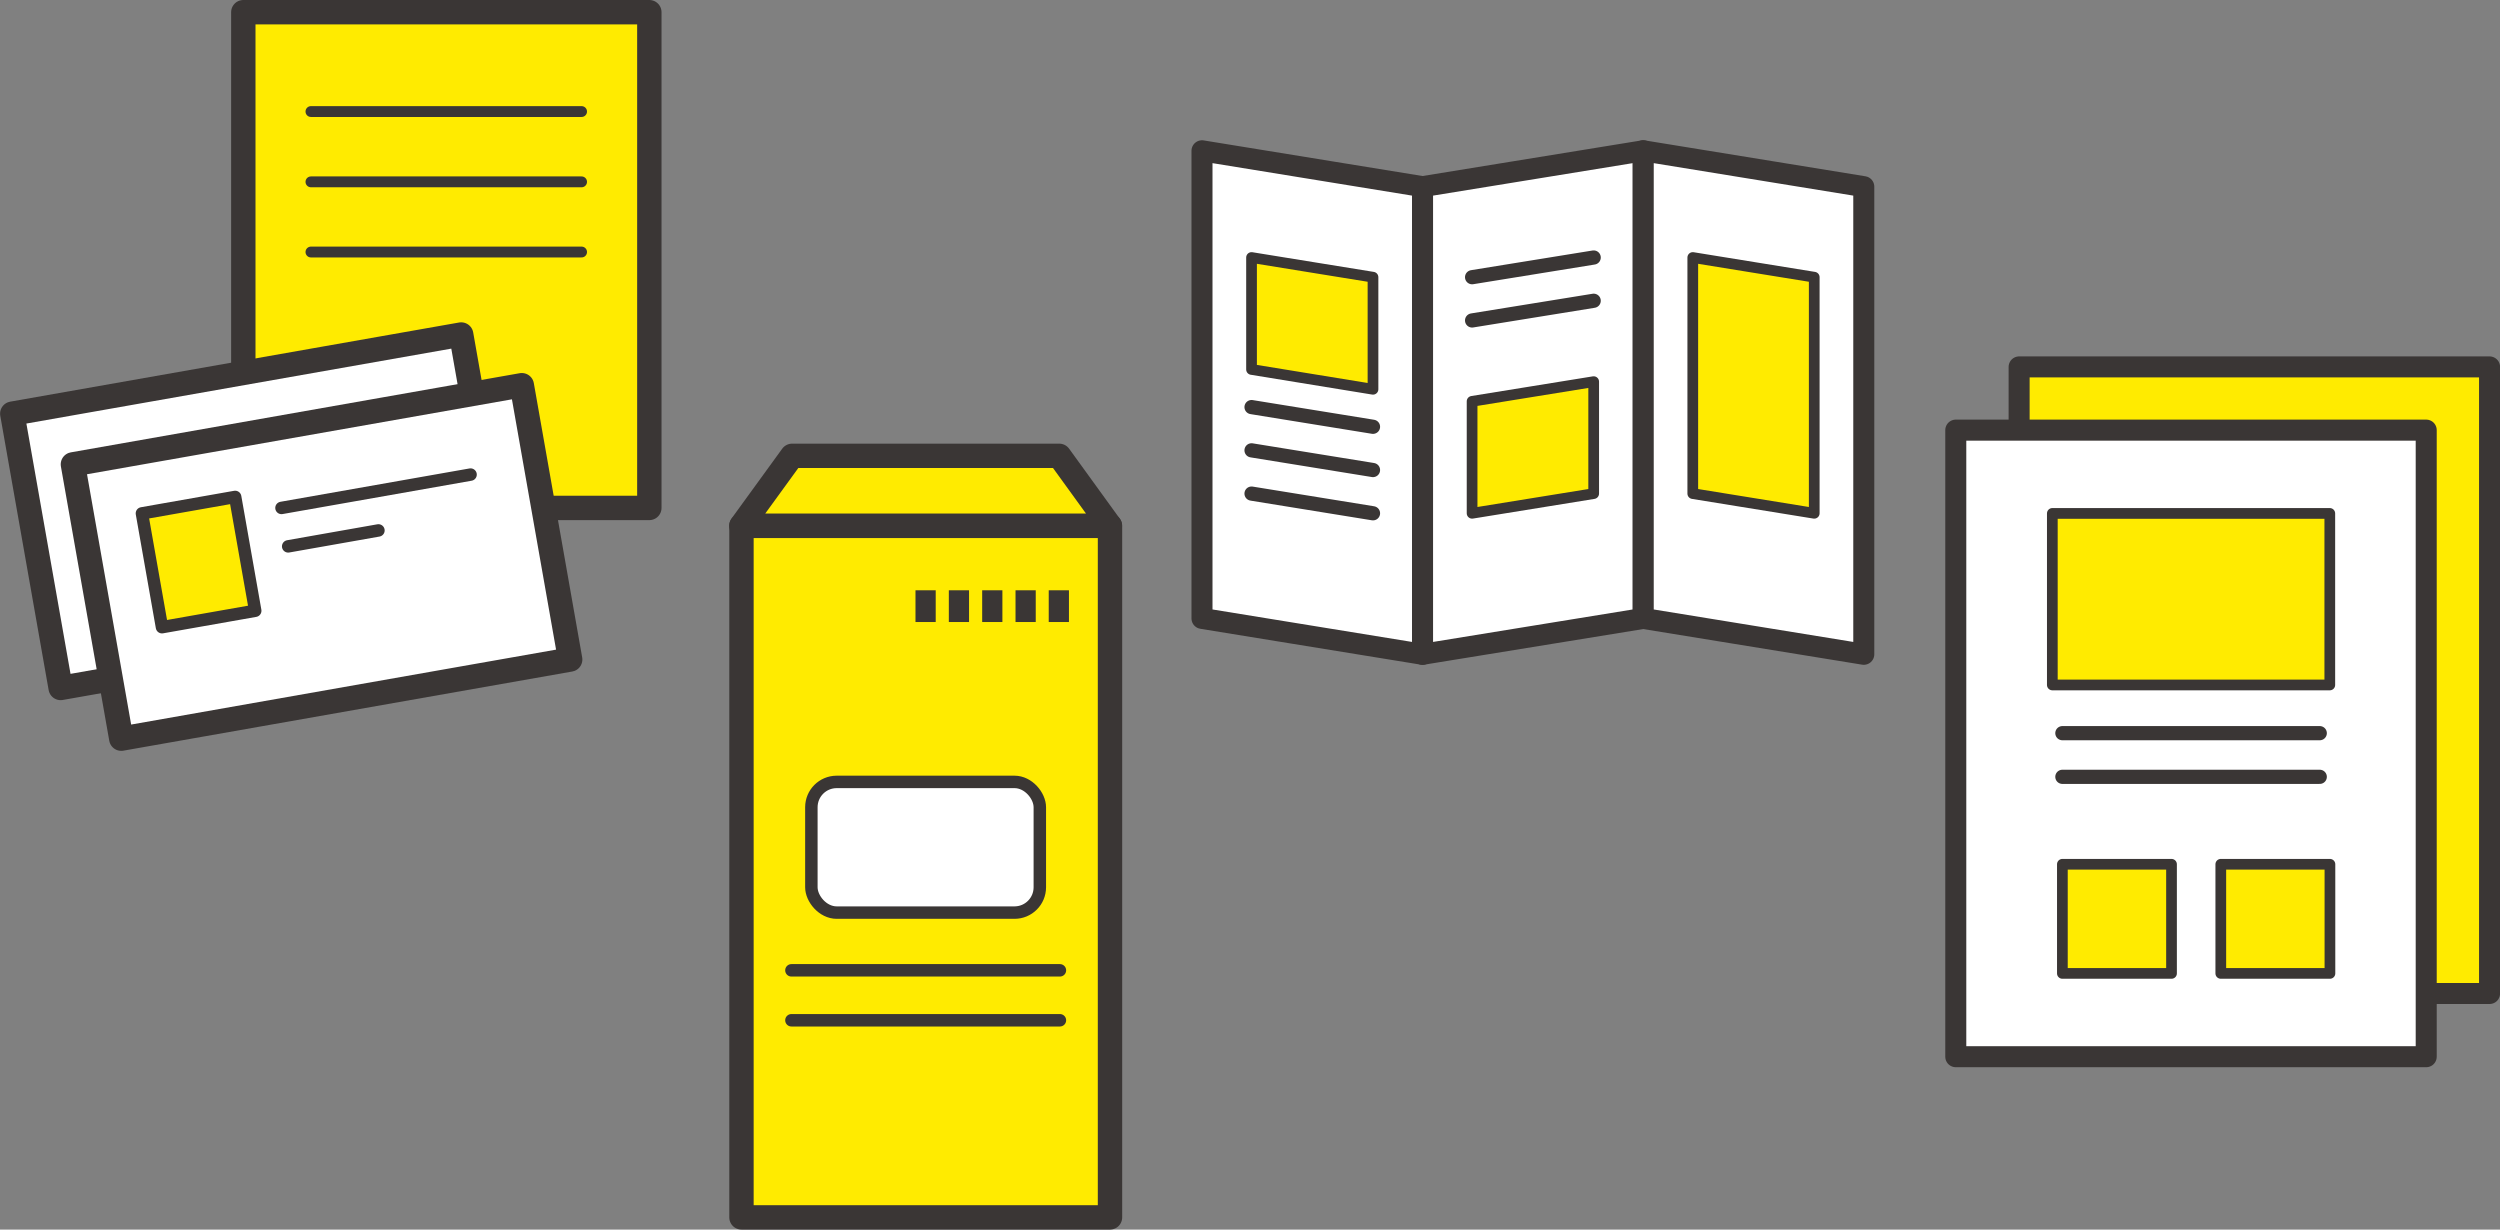
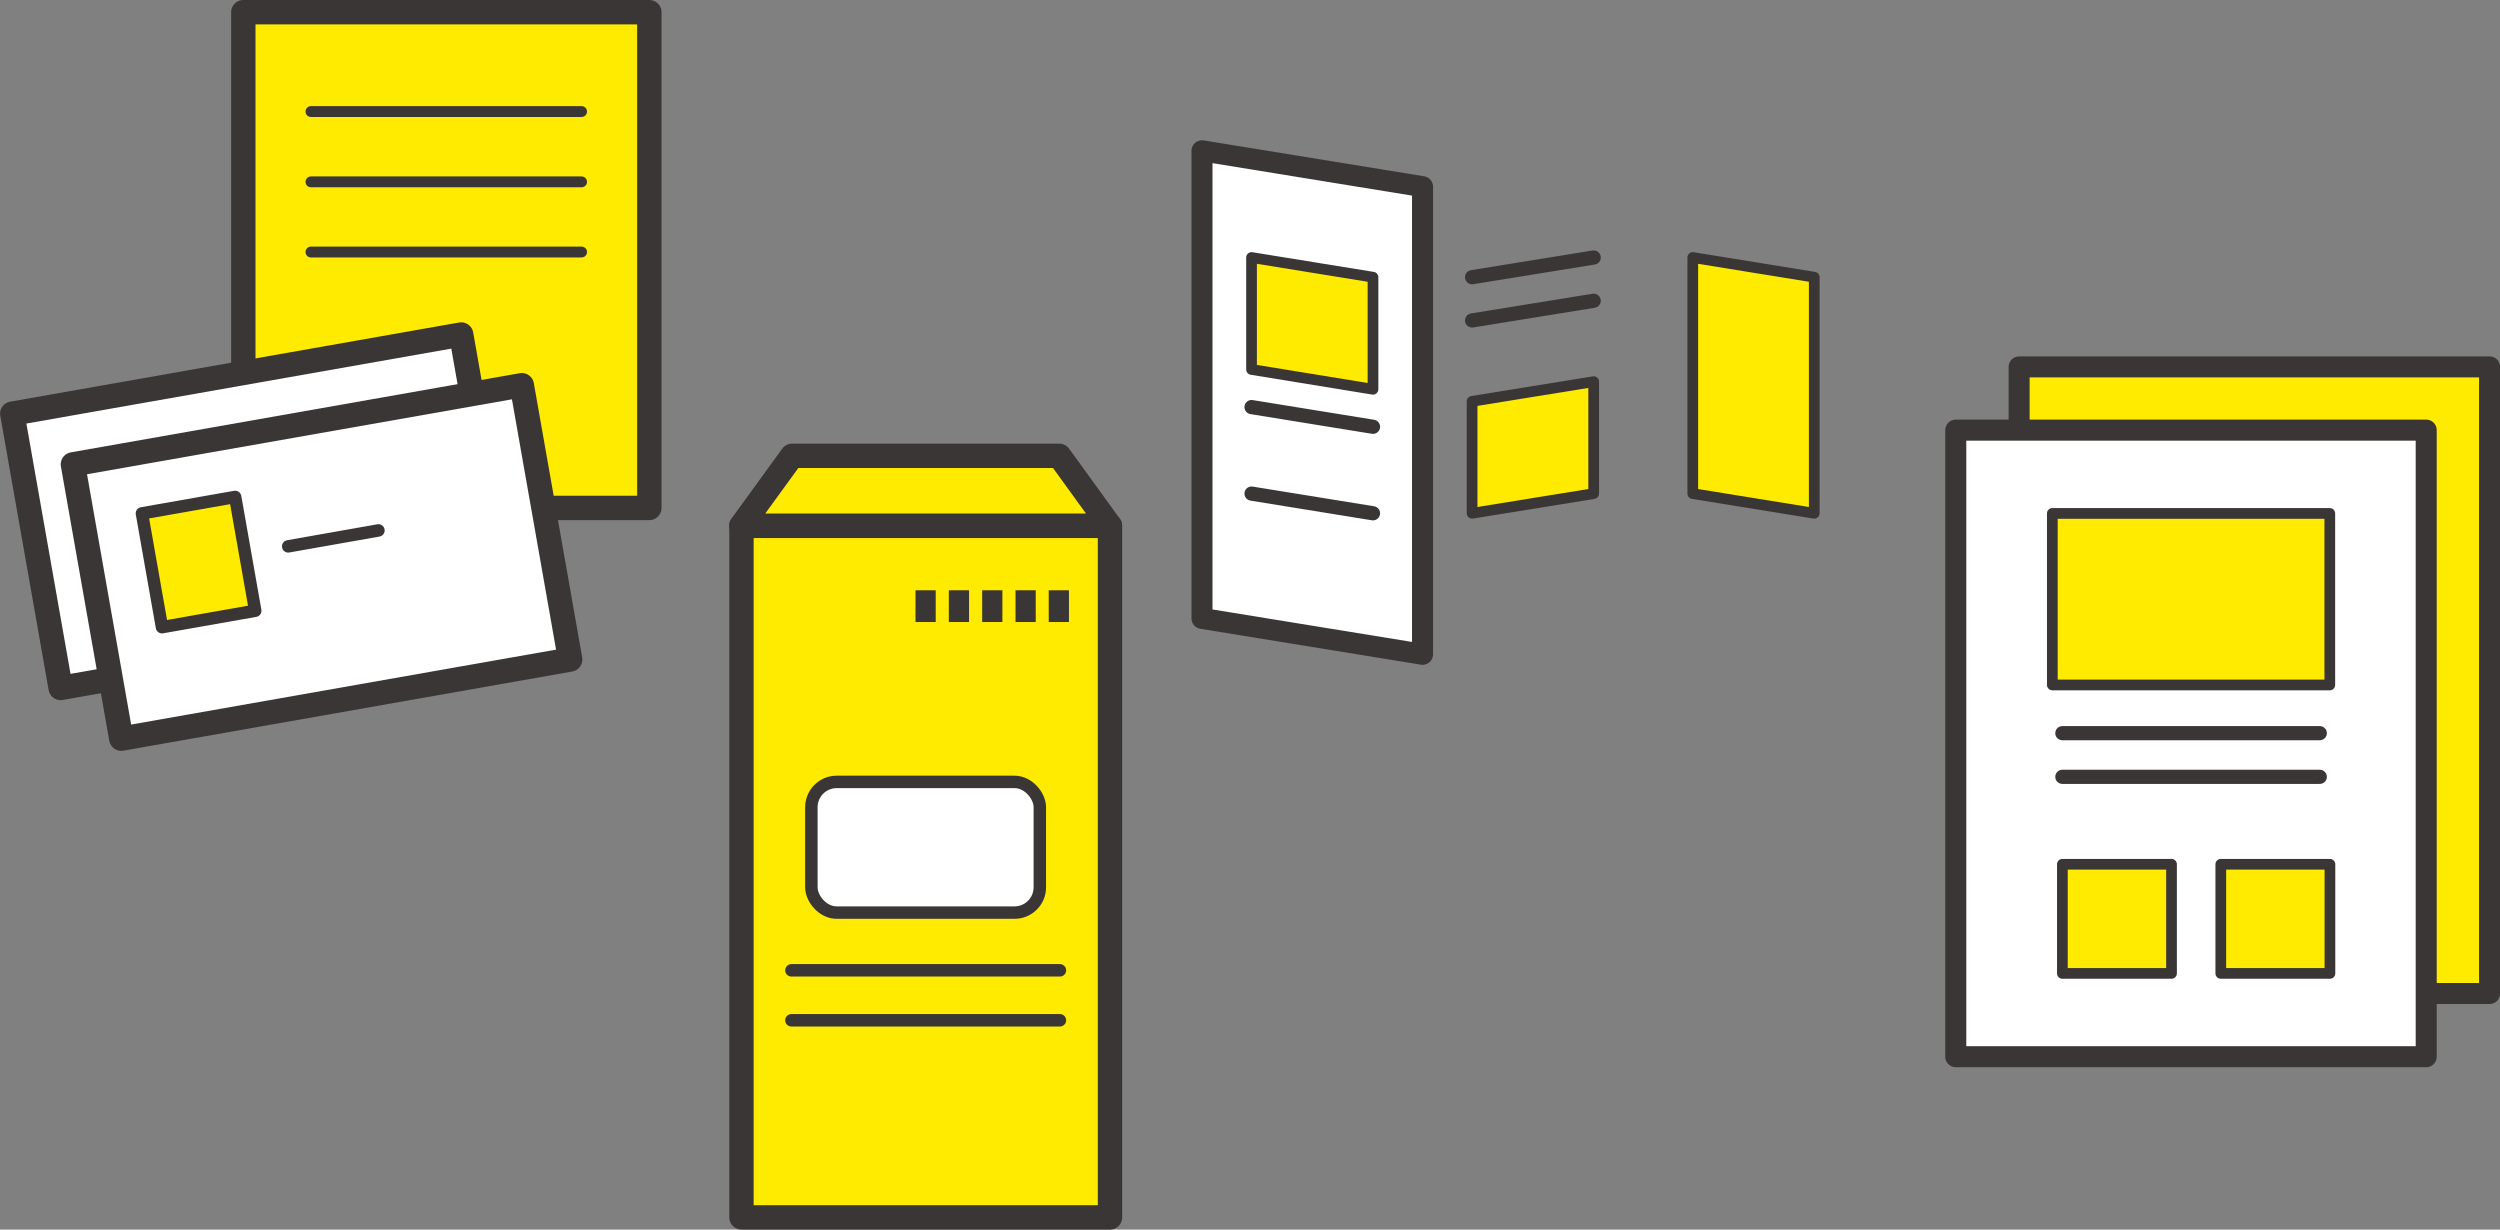
<svg xmlns="http://www.w3.org/2000/svg" id="_レイヤー_1" data-name="レイヤー 1" viewBox="0 0 186.69 91.82">
  <rect x="0" y="0" width="186.69" height="91.82" fill="#808080" stroke="none" />
  <defs>
    <style>
      .cls-1 {
        stroke-miterlimit: 10;
        stroke-width: 1.51px;
      }

      .cls-1, .cls-2, .cls-3, .cls-4, .cls-5, .cls-6, .cls-7, .cls-8, .cls-9, .cls-10 {
        stroke: #3a3635;
      }

      .cls-1, .cls-2, .cls-4, .cls-5 {
        fill: none;
      }

      .cls-2, .cls-3 {
        stroke-width: .93px;
      }

      .cls-2, .cls-3, .cls-4, .cls-5, .cls-6, .cls-7, .cls-8, .cls-9, .cls-10 {
        stroke-linecap: round;
        stroke-linejoin: round;
      }

      .cls-3, .cls-6, .cls-8, .cls-10 {
        fill: #ffeb00;
      }

      .cls-4 {
        stroke-width: .81px;
      }

      .cls-5 {
        stroke-width: 1.06px;
      }

      .cls-6, .cls-7 {
        stroke-width: 1.82px;
      }

      .cls-7, .cls-11, .cls-9 {
        fill: #fff;
      }

      .cls-11 {
        stroke-width: 0px;
      }

      .cls-8, .cls-9 {
        stroke-width: 1.57px;
      }

      .cls-10 {
        stroke-width: .8px;
      }
    </style>
  </defs>
  <rect class="cls-8" x="150.78" y="27.39" width="35.13" height="46.79" transform="translate(336.69 101.58) rotate(180)" />
  <rect class="cls-9" x="146.06" y="32.11" width="35.13" height="46.79" transform="translate(327.24 111.02) rotate(180)" />
  <g>
    <rect class="cls-10" x="153.26" y="38.33" width="20.72" height="12.81" transform="translate(327.24 89.48) rotate(180)" />
    <line class="cls-5" x1="173.23" y1="54.75" x2="154.01" y2="54.75" />
    <line class="cls-5" x1="173.23" y1="58.01" x2="154.01" y2="58.01" />
    <rect class="cls-10" x="165.83" y="64.53" width="8.15" height="8.15" transform="translate(339.82 137.22) rotate(180)" />
    <rect class="cls-10" x="154.01" y="64.53" width="8.15" height="8.15" transform="translate(316.17 137.22) rotate(180)" />
  </g>
  <g>
    <g>
      <polygon class="cls-9" points="106.23 48.86 89.76 46.18 89.76 11.26 106.23 13.94 106.23 48.86" />
      <polygon class="cls-10" points="102.53 29.07 93.46 27.59 93.46 19.23 102.53 20.7 102.53 29.07" />
      <line class="cls-5" x1="93.46" y1="30.4" x2="102.53" y2="31.87" />
-       <line class="cls-5" x1="93.46" y1="33.63" x2="102.53" y2="35.1" />
      <line class="cls-5" x1="93.46" y1="36.86" x2="102.53" y2="38.33" />
    </g>
    <g>
-       <polygon class="cls-9" points="122.71 46.18 106.23 48.86 106.23 13.94 122.71 11.26 122.71 46.18" />
      <polygon class="cls-10" points="119.01 36.86 109.93 38.33 109.93 29.97 119.01 28.5 119.01 36.86" />
      <line class="cls-5" x1="109.93" y1="20.7" x2="119.01" y2="19.23" />
      <line class="cls-5" x1="109.93" y1="23.93" x2="119.01" y2="22.46" />
    </g>
    <g>
-       <polygon class="cls-9" points="139.18 48.86 122.71 46.18 122.71 11.26 139.18 13.94 139.18 48.86" />
      <polygon class="cls-10" points="135.48 38.33 126.41 36.86 126.41 19.23 135.48 20.7 135.48 38.33" />
    </g>
  </g>
  <g>
    <rect class="cls-6" x="55.36" y="39.26" width="27.52" height="51.64" transform="translate(138.25 130.17) rotate(180)" />
    <g>
      <rect class="cls-11" x="60.59" y="58.39" width="17.06" height="9.76" rx="1.89" ry="1.89" />
      <rect class="cls-2" x="60.59" y="58.39" width="17.06" height="9.76" rx="1.89" ry="1.89" />
    </g>
    <line class="cls-2" x1="59.1" y1="72.46" x2="79.15" y2="72.46" />
    <line class="cls-2" x1="59.1" y1="76.19" x2="79.15" y2="76.19" />
    <g>
      <line class="cls-1" x1="69.12" y1="46.45" x2="69.12" y2="44.08" />
      <line class="cls-1" x1="71.61" y1="46.45" x2="71.61" y2="44.08" />
      <line class="cls-1" x1="74.1" y1="46.45" x2="74.1" y2="44.08" />
      <line class="cls-1" x1="76.59" y1="46.45" x2="76.59" y2="44.08" />
      <line class="cls-1" x1="79.07" y1="46.45" x2="79.07" y2="44.08" />
    </g>
    <polygon class="cls-6" points="79.1 34.04 59.15 34.04 55.36 39.26 82.88 39.26 79.1 34.04" />
  </g>
  <g>
    <g>
      <rect class="cls-6" x="18.17" y=".91" width="30.32" height="37.02" />
      <line class="cls-4" x1="23.22" y1="8.33" x2="43.43" y2="8.33" />
      <line class="cls-4" x1="23.22" y1="13.58" x2="43.43" y2="13.58" />
      <line class="cls-4" x1="23.22" y1="18.82" x2="43.43" y2="18.82" />
    </g>
    <g>
      <rect class="cls-7" x="2.46" y="27.78" width="34.04" height="20.8" transform="translate(-6.33 3.96) rotate(-10)" />
      <rect class="cls-7" x="6.99" y="31.56" width="34.04" height="20.8" transform="translate(-6.92 4.81) rotate(-10)" />
-       <line class="cls-2" x1="21.02" y1="37.93" x2="35.14" y2="35.44" />
      <line class="cls-2" x1="21.52" y1="40.8" x2="28.26" y2="39.61" />
      <rect class="cls-3" x="11.29" y="37.66" width="7.07" height="8.63" transform="translate(-7.06 3.21) rotate(-10)" />
    </g>
  </g>
</svg>